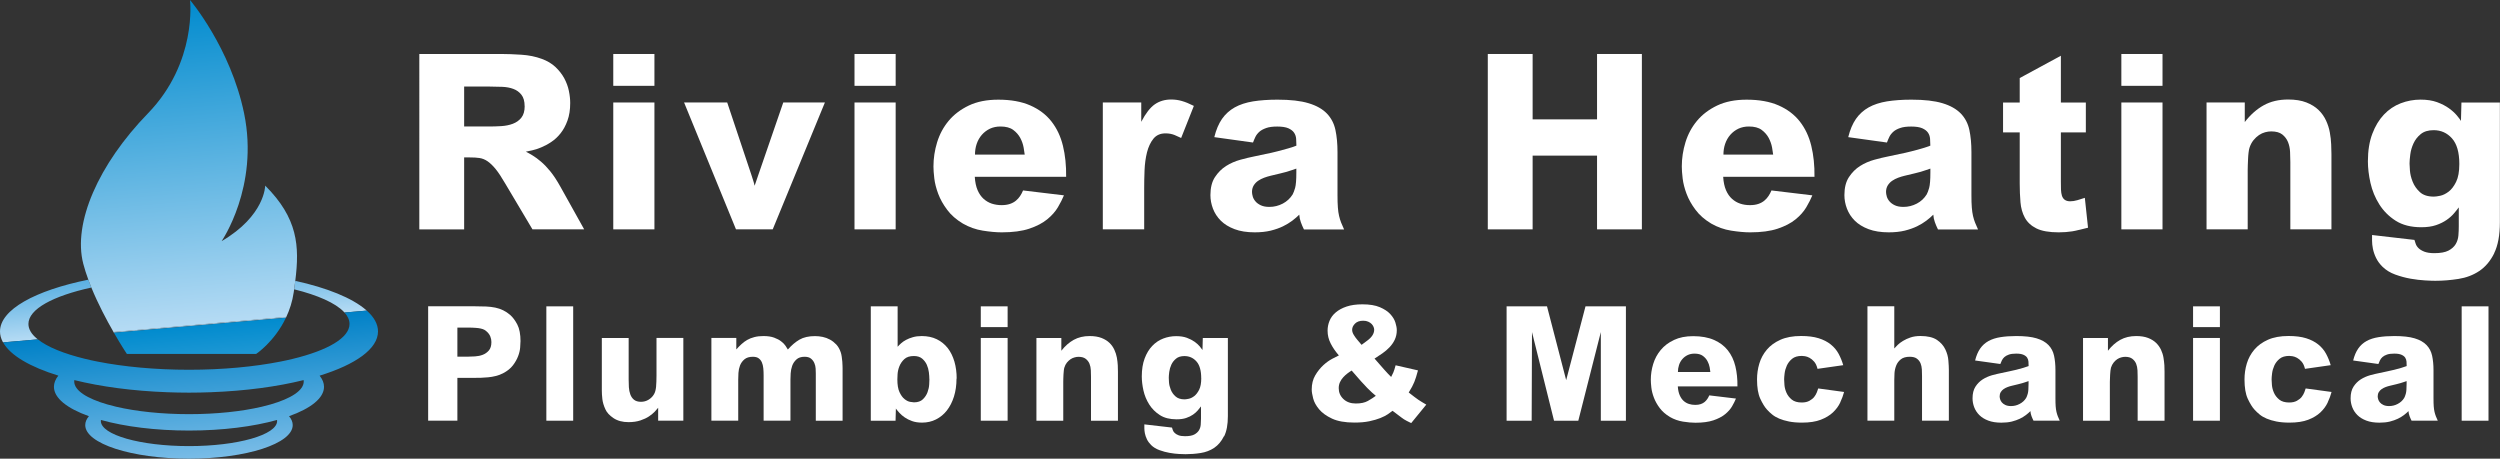
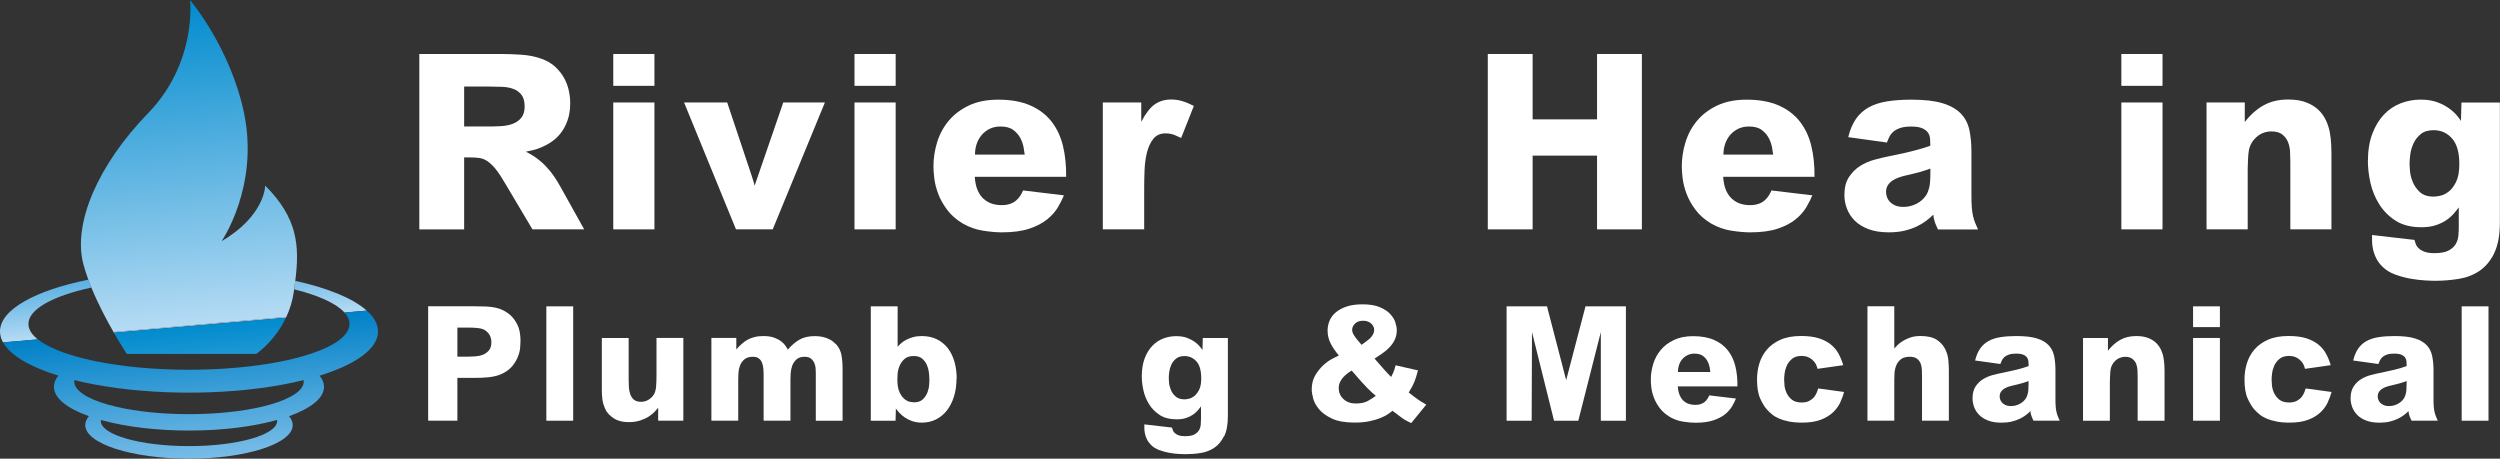
<svg xmlns="http://www.w3.org/2000/svg" id="Layer_1" data-name="Layer 1" viewBox="0 0 469.57 86.15">
  <rect x="0" y="0" width="469.57" height="86.15" fill="#333333" stroke="none" />
  <defs>
    <linearGradient id="linear-gradient" x1="33.63" y1="51.04" x2="34.53" y2="61.35" gradientUnits="userSpaceOnUse">
      <stop offset="0" stop-color="#5ab0e2" />
      <stop offset="1" stop-color="#b5dbf4" />
    </linearGradient>
    <linearGradient id="linear-gradient-2" x1="37.55" y1="61.08" x2="38.1" y2="67.36" gradientUnits="userSpaceOnUse">
      <stop offset="0" stop-color="#018bce" />
      <stop offset="1" stop-color="#1f98d4" />
    </linearGradient>
    <linearGradient id="linear-gradient-3" x1="31.42" y1=".37" x2="36.72" y2="61.01" gradientUnits="userSpaceOnUse">
      <stop offset="0" stop-color="#018bce" />
      <stop offset="1" stop-color="#b5dbf4" />
    </linearGradient>
    <linearGradient id="linear-gradient-4" x1="35.62" y1="61.24" x2="37.8" y2="86.18" gradientUnits="userSpaceOnUse">
      <stop offset="0" stop-color="#0081c7" />
      <stop offset="1" stop-color="#79bce7" />
    </linearGradient>
  </defs>
  <g>
    <g>
      <path d="M100.01,43.08l-5.11-8.6c-.68-1.17-1.27-2.07-1.79-2.71s-1.03-1.13-1.52-1.47c-.49-.34-1-.54-1.52-.62-.52-.08-1.12-.11-1.79-.11h-1.1v13.52h-8.42V10.14h15.46c1.1,0,2.35.05,3.73.14,1.38.09,2.65.35,3.82.78,1.01.37,1.86.87,2.55,1.52s1.24,1.35,1.66,2.12c.41.77.71,1.56.87,2.37.17.81.25,1.57.25,2.28,0,1.26-.17,2.35-.51,3.29s-.77,1.73-1.29,2.39c-.52.66-1.1,1.2-1.75,1.63-.64.43-1.28.77-1.91,1.03-.63.26-1.2.45-1.7.55-.51.11-.9.19-1.17.25.37.18.79.42,1.27.71.48.29,1,.67,1.56,1.15.57.48,1.16,1.09,1.77,1.84.61.75,1.24,1.71,1.89,2.88l4.46,8h-9.71ZM98.54,19.94c0-.92-.2-1.63-.6-2.14-.4-.51-.9-.87-1.52-1.1-.61-.23-1.31-.36-2.09-.39-.78-.03-1.56-.05-2.32-.05h-4.83v7.5h4.6c.77,0,1.55-.02,2.35-.07.8-.05,1.53-.19,2.19-.44.66-.25,1.2-.63,1.61-1.15.41-.52.62-1.24.62-2.16Z" fill="#fff" stroke-width="0" />
      <path d="M115.19,16.12v-5.98h7.73v5.98h-7.73ZM115.19,43.08v-23.83h7.73v23.83h-7.73Z" fill="#fff" stroke-width="0" />
      <path d="M145.14,43.08h-6.9l-9.75-23.83h8.1l4.55,13.62c.09.31.19.62.3.94.11.32.21.68.3,1.08l.69-2.02,4.69-13.62h7.82l-9.8,23.83Z" fill="#fff" stroke-width="0" />
      <path d="M160.5,16.12v-5.98h7.73v5.98h-7.73ZM160.5,43.08v-23.83h7.73v23.83h-7.73Z" fill="#fff" stroke-width="0" />
      <path d="M183.09,33.19c.06,1.01.24,1.86.53,2.53.29.67.67,1.22,1.13,1.63s.97.71,1.54.9c.57.18,1.17.28,1.82.28s1.14-.08,1.59-.23c.44-.15.82-.36,1.13-.62.31-.26.57-.55.78-.87.21-.32.4-.67.55-1.04l7.68.92c-.28.67-.65,1.42-1.13,2.23-.48.81-1.15,1.57-2.02,2.28-.87.71-1.99,1.29-3.36,1.75-1.36.46-3.09.69-5.17.69-1.04,0-2.23-.11-3.56-.32-1.33-.21-2.58-.66-3.75-1.33-1.23-.74-2.21-1.59-2.94-2.58-.74-.98-1.3-1.98-1.68-2.99-.38-1.01-.63-1.98-.74-2.9s-.16-1.67-.16-2.25c0-1.53.23-3.05.69-4.55.46-1.5,1.18-2.84,2.16-4.02.98-1.18,2.25-2.14,3.79-2.88,1.55-.74,3.4-1.1,5.54-1.1,2.36,0,4.36.36,6,1.08,1.64.72,2.97,1.72,3.98,3.01s1.73,2.81,2.16,4.58c.43,1.76.63,3.7.6,5.82h-17.16ZM192.26,27.69c-.11-.6-.31-1.19-.62-1.77-.31-.58-.75-1.09-1.33-1.52-.58-.43-1.38-.64-2.39-.64-.74,0-1.4.14-1.98.41-.58.28-1.09.66-1.52,1.15-.43.49-.75,1.06-.97,1.7-.22.64-.32,1.32-.32,2.02h9.34c-.03-.31-.1-.76-.21-1.36Z" fill="#fff" stroke-width="0" />
      <path d="M221.86,25.92c-.31-.15-.71-.34-1.22-.55-.51-.21-1.08-.32-1.72-.32-.98,0-1.74.34-2.28,1.01-.54.67-.94,1.53-1.2,2.55-.26,1.03-.41,2.15-.46,3.36-.05,1.21-.07,2.35-.07,3.43v7.68h-7.77v-23.83h7.22v3.63c.83-1.59,1.68-2.69,2.55-3.29.87-.6,1.89-.9,3.06-.9.71,0,1.38.09,2.02.28.64.18,1.4.49,2.25.92l-2.39,6.03Z" fill="#fff" stroke-width="0" />
-       <path d="M244.91,43.08c-.21-.43-.41-.87-.57-1.33-.17-.46-.27-.94-.3-1.43-.37.37-.8.74-1.31,1.13-.51.38-1.09.74-1.75,1.06-.66.32-1.43.59-2.3.81-.88.21-1.88.32-3.01.32-1.47,0-2.74-.2-3.79-.6-1.06-.4-1.92-.93-2.58-1.59-.66-.66-1.15-1.41-1.47-2.25-.32-.84-.48-1.69-.48-2.55,0-1.38.28-2.51.85-3.38.57-.87,1.27-1.57,2.09-2.09.83-.52,1.72-.91,2.67-1.17.95-.26,1.81-.47,2.58-.62.67-.15,1.4-.31,2.16-.46.77-.15,1.52-.32,2.25-.51s1.41-.37,2.03-.55c.61-.18,1.12-.35,1.52-.51,0-.43-.02-.86-.05-1.29-.03-.43-.16-.81-.39-1.15-.23-.34-.59-.61-1.08-.83-.49-.21-1.18-.32-2.07-.32s-1.56.09-2.09.28-.97.42-1.29.71c-.32.29-.57.61-.74.97-.17.35-.31.7-.44,1.04l-7.27-1.01c.34-1.38.82-2.52,1.45-3.43.63-.9,1.43-1.62,2.39-2.16.97-.54,2.12-.91,3.45-1.13,1.33-.21,2.86-.32,4.58-.32,2.42,0,4.37.22,5.84.67,1.47.44,2.62,1.09,3.43,1.93.81.84,1.35,1.87,1.61,3.08.26,1.21.39,2.6.39,4.16v8.1c0,.92.02,1.69.07,2.3.04.61.12,1.15.23,1.61.11.46.24.88.39,1.26.15.38.34.81.55,1.27h-7.54ZM243.48,31.67c-.37.12-.68.23-.94.32-.26.09-.55.18-.87.28-.32.09-.71.19-1.17.3-.46.11-1.07.25-1.84.44-.4.09-.8.22-1.22.37-.41.15-.79.35-1.13.58-.34.23-.61.52-.83.87-.21.35-.32.76-.32,1.22,0,.25.05.53.14.85.09.32.26.63.51.92.24.29.58.54,1.01.74.43.2.96.3,1.61.3.89,0,1.72-.21,2.51-.62.78-.41,1.4-.99,1.86-1.73.15-.28.3-.68.46-1.22.15-.54.23-1.5.23-2.88v-.74Z" fill="#fff" stroke-width="0" />
      <path d="M299.97,43.08v-13.85h-12.1v13.85h-8.42V10.14h8.42v12.28h12.1v-12.28h8.42v32.94h-8.42Z" fill="#fff" stroke-width="0" />
      <path d="M323.66,33.19c.06,1.01.24,1.86.53,2.53.29.67.67,1.22,1.13,1.63s.97.71,1.54.9,1.17.28,1.82.28,1.14-.08,1.59-.23c.44-.15.82-.36,1.13-.62.31-.26.57-.55.78-.87.21-.32.4-.67.55-1.04l7.68.92c-.28.67-.65,1.42-1.13,2.23-.48.81-1.15,1.57-2.02,2.28-.87.71-1.99,1.29-3.36,1.75-1.37.46-3.09.69-5.17.69-1.04,0-2.23-.11-3.57-.32-1.33-.21-2.58-.66-3.75-1.33-1.23-.74-2.21-1.59-2.94-2.58-.74-.98-1.3-1.98-1.68-2.99-.38-1.01-.63-1.98-.74-2.9-.11-.92-.16-1.67-.16-2.25,0-1.53.23-3.05.69-4.55.46-1.5,1.18-2.84,2.16-4.02.98-1.18,2.25-2.14,3.79-2.88,1.55-.74,3.4-1.1,5.54-1.1,2.36,0,4.36.36,6,1.08,1.64.72,2.97,1.72,3.98,3.01s1.73,2.81,2.16,4.58c.43,1.76.63,3.7.6,5.82h-17.16ZM332.84,27.69c-.11-.6-.32-1.19-.62-1.77-.31-.58-.75-1.09-1.33-1.52-.58-.43-1.38-.64-2.39-.64-.74,0-1.4.14-1.98.41-.58.28-1.09.66-1.52,1.15-.43.49-.75,1.06-.97,1.7s-.32,1.32-.32,2.02h9.34c-.03-.31-.1-.76-.21-1.36Z" fill="#fff" stroke-width="0" />
      <path d="M364,43.08c-.21-.43-.41-.87-.57-1.33-.17-.46-.27-.94-.3-1.43-.37.37-.8.74-1.31,1.13-.51.38-1.09.74-1.75,1.06-.66.32-1.43.59-2.3.81-.87.21-1.88.32-3.01.32-1.47,0-2.74-.2-3.8-.6-1.06-.4-1.92-.93-2.58-1.59-.66-.66-1.15-1.41-1.47-2.25-.32-.84-.48-1.69-.48-2.55,0-1.38.28-2.51.85-3.38s1.27-1.57,2.09-2.09c.83-.52,1.72-.91,2.67-1.17.95-.26,1.81-.47,2.58-.62.67-.15,1.4-.31,2.16-.46.77-.15,1.52-.32,2.25-.51.74-.18,1.41-.37,2.02-.55.61-.18,1.12-.35,1.52-.51,0-.43-.02-.86-.05-1.29-.03-.43-.16-.81-.39-1.15-.23-.34-.59-.61-1.08-.83-.49-.21-1.18-.32-2.07-.32s-1.56.09-2.09.28c-.54.18-.97.42-1.29.71-.32.29-.57.61-.74.97-.17.35-.31.7-.44,1.04l-7.27-1.01c.34-1.38.82-2.52,1.45-3.43.63-.9,1.43-1.62,2.39-2.16.97-.54,2.12-.91,3.45-1.13,1.33-.21,2.86-.32,4.58-.32,2.42,0,4.37.22,5.84.67,1.47.44,2.61,1.09,3.43,1.93.81.84,1.35,1.87,1.61,3.08.26,1.21.39,2.6.39,4.16v8.1c0,.92.02,1.69.07,2.3.05.61.12,1.15.23,1.61.11.46.24.88.39,1.26.15.38.34.81.55,1.27h-7.54ZM362.57,31.67c-.37.12-.68.23-.94.32-.26.09-.55.18-.87.28-.32.09-.71.19-1.17.3-.46.11-1.07.25-1.84.44-.4.09-.8.22-1.22.37-.41.15-.79.35-1.13.58-.34.23-.61.52-.83.87-.21.35-.32.76-.32,1.22,0,.25.05.53.14.85s.26.63.51.92c.25.29.58.54,1.01.74.43.2.97.3,1.61.3.89,0,1.72-.21,2.51-.62s1.4-.99,1.86-1.73c.15-.28.31-.68.46-1.22.15-.54.23-1.5.23-2.88v-.74Z" fill="#fff" stroke-width="0" />
-       <path d="M390.54,43.17c-.46.12-.9.21-1.31.28-.41.06-.82.11-1.22.14-.4.03-.84.05-1.33.05-1.81,0-3.21-.25-4.19-.74s-1.7-1.16-2.16-2c-.46-.84-.74-1.82-.83-2.92-.09-1.1-.14-2.27-.14-3.5v-9.61h-3.13v-5.61h3.13v-4.6l7.73-4.19v8.79h4.69v5.61h-4.69v9.25c0,.55,0,1.05.02,1.5.02.44.08.83.18,1.15.11.32.28.58.53.76.25.18.58.28,1.01.28s.88-.07,1.36-.21c.48-.14.94-.28,1.4-.44l.6,5.61c-.64.15-1.2.29-1.66.41Z" fill="#fff" stroke-width="0" />
      <path d="M398.45,16.12v-5.98h7.73v5.98h-7.73ZM398.45,43.08v-23.83h7.73v23.83h-7.73Z" fill="#fff" stroke-width="0" />
      <path d="M430.19,43.08v-12.65c0-.58-.02-1.21-.05-1.89-.03-.67-.16-1.29-.39-1.86-.23-.57-.59-1.04-1.08-1.43-.49-.38-1.18-.57-2.07-.57-.37,0-.75.05-1.15.16s-.78.28-1.15.53c-.37.25-.71.57-1.04.97-.32.4-.58.89-.76,1.47-.06.21-.12.51-.16.87s-.08.75-.09,1.15c-.02.4-.03.79-.05,1.17-.02.38-.02.7-.02.94v11.13h-7.73v-23.83h7.18v3.68c1.07-1.38,2.26-2.43,3.56-3.15,1.3-.72,2.83-1.08,4.58-1.08,1.35,0,2.49.18,3.43.55.94.37,1.7.84,2.3,1.43.6.58,1.06,1.24,1.4,1.98.34.74.58,1.49.71,2.25.14.77.22,1.5.25,2.21.03.71.05,1.32.05,1.84v14.12h-7.73Z" fill="#fff" stroke-width="0" />
      <path d="M468.49,47.56c-.72,1.46-1.66,2.57-2.81,3.34-1.15.77-2.45,1.26-3.91,1.49-1.46.23-2.91.35-4.35.35-.43,0-1.07-.02-1.91-.07-.84-.05-1.75-.15-2.71-.32-.97-.17-1.93-.43-2.9-.78-.97-.35-1.77-.85-2.42-1.49-.52-.52-.92-1.07-1.2-1.66-.28-.58-.47-1.15-.58-1.7s-.16-1.05-.16-1.5v-1.08l7.96.92c.06.18.14.42.23.71.09.29.27.57.53.83.26.26.63.48,1.1.67.48.18,1.1.28,1.86.28,1.17,0,2.05-.16,2.67-.48.61-.32,1.07-.73,1.36-1.22.29-.49.46-1.04.51-1.63.05-.6.07-1.17.07-1.73v-3.54c-.25.34-.55.72-.92,1.15-.37.43-.83.84-1.38,1.22-.55.38-1.21.71-1.98.97-.77.26-1.69.39-2.76.39-1.93,0-3.54-.41-4.81-1.22s-2.3-1.84-3.08-3.08c-.78-1.24-1.33-2.58-1.66-4.03-.32-1.44-.48-2.79-.48-4.05,0-1.99.28-3.72.83-5.17.55-1.46,1.28-2.66,2.18-3.61.9-.95,1.96-1.66,3.15-2.12,1.2-.46,2.44-.69,3.73-.69,1.2,0,2.23.16,3.11.48.87.32,1.62.71,2.23,1.15.61.44,1.1.89,1.47,1.33.37.44.63.79.78,1.04l.09-3.45h7.22v22.49c0,2.42-.36,4.36-1.08,5.82ZM461.93,30.8c0-2.18-.46-3.78-1.38-4.81-.92-1.03-2.07-1.54-3.45-1.54-1.01,0-1.82.25-2.42.74-.6.49-1.05,1.07-1.36,1.75-.31.67-.51,1.36-.6,2.07-.09.71-.14,1.27-.14,1.7,0,.18.02.61.07,1.29.05.67.21,1.38.51,2.12.29.74.74,1.39,1.36,1.96.61.57,1.49.85,2.62.85.28,0,.67-.05,1.2-.16.52-.11,1.05-.37,1.59-.78.54-.41,1-1.03,1.4-1.84s.6-1.92.6-3.34Z" fill="#fff" stroke-width="0" />
    </g>
    <g>
      <path d="M97.76,64.14c0,.26-.02.64-.06,1.14-.04.5-.16,1.04-.38,1.61-.21.57-.54,1.15-.97,1.72-.44.58-1.06,1.08-1.86,1.5-.42.22-.88.39-1.36.51-.49.12-.98.21-1.46.25s-.94.08-1.38.09c-.44,0-.82.01-1.14.01h-3.24v8.04h-5.49v-21.48h8.82c.76,0,1.45.01,2.07.04.62.03,1.19.1,1.73.21.53.11,1.02.28,1.47.5s.89.51,1.31.87c.5.44.95,1.04,1.35,1.81.4.77.6,1.83.6,3.17ZM92.3,64.26c0-.34-.06-.68-.19-1.02-.13-.34-.34-.64-.62-.9-.16-.16-.33-.29-.51-.39-.18-.1-.41-.18-.68-.24-.27-.06-.6-.11-.97-.13-.38-.03-.85-.05-1.41-.05h-2.01v5.46h2.01c.36,0,.79-.02,1.31-.05.51-.03.99-.13,1.44-.3.45-.17.83-.44,1.15-.81s.48-.9.48-1.58Z" fill="#fff" stroke-width="0" />
      <path d="M102.62,79.02v-21.48h5.04v21.48h-5.04Z" fill="#fff" stroke-width="0" />
      <path d="M123.62,79.02v-2.43c-.14.18-.35.42-.63.72-.28.3-.65.6-1.09.9-.45.3-.99.55-1.62.76s-1.38.32-2.23.32c-1.12,0-2.06-.25-2.81-.75-.75-.5-1.27-1.06-1.54-1.68-.3-.66-.49-1.29-.56-1.89-.07-.6-.1-1.15-.1-1.65v-9.84h5.04v7.83c0,.46.02.94.04,1.42.03.49.12.94.27,1.35.15.41.38.75.69,1s.75.39,1.31.39c.52,0,1-.13,1.44-.4.44-.27.78-.62,1.02-1.04.2-.34.32-.8.38-1.38.05-.58.08-1.3.08-2.16v-7.02h5.04v15.54h-4.71Z" fill="#fff" stroke-width="0" />
      <path d="M153.23,79.02v-8.88c0-.26-.01-.56-.03-.92-.02-.35-.1-.69-.24-1.02-.14-.33-.35-.61-.63-.84-.28-.23-.68-.35-1.2-.35-.66,0-1.18.17-1.54.51-.37.34-.64.74-.8,1.2-.16.46-.25.93-.28,1.41-.03.48-.04.86-.04,1.14v7.74h-5.04v-8.52c0-.46-.02-.9-.06-1.32-.04-.42-.13-.79-.27-1.11-.14-.32-.34-.57-.6-.76-.26-.19-.62-.29-1.08-.29-.68,0-1.21.16-1.59.48-.38.32-.66.71-.83,1.15-.17.45-.27.92-.3,1.41-.03.49-.04.91-.04,1.25v7.71h-5.04v-15.54h4.68v2.16c.3-.34.62-.67.95-.97.33-.31.69-.58,1.09-.81.4-.23.85-.41,1.37-.54.51-.13,1.07-.19,1.69-.19.8,0,1.47.1,2.01.3s.98.43,1.33.71c.35.27.62.54.81.83.19.28.33.51.43.69.7-.8,1.43-1.42,2.19-1.86.76-.44,1.73-.66,2.91-.66.48,0,.96.05,1.44.15.48.1.94.27,1.38.51.44.24.83.55,1.19.93.35.38.62.86.82,1.44.08.24.15.52.19.84.05.32.08.63.11.94.02.31.03.58.04.81,0,.23.01.37.01.4v9.87h-5.04Z" fill="#fff" stroke-width="0" />
      <path d="M179.66,71.1c0,1.24-.16,2.37-.48,3.39-.32,1.02-.77,1.89-1.33,2.61s-1.25,1.28-2.04,1.68c-.79.4-1.67.6-2.62.6-.72,0-1.35-.1-1.88-.29-.53-.19-.99-.42-1.38-.69-.39-.27-.72-.55-.99-.85s-.5-.57-.67-.81l-.06,2.28h-4.65v-21.48h5.04v7.59c.18-.2.39-.42.65-.65.25-.23.56-.44.93-.64s.8-.37,1.29-.51c.49-.14,1.04-.21,1.67-.21,1.06,0,2,.2,2.82.6.82.4,1.5.96,2.06,1.67.55.71.96,1.56,1.25,2.54.28.98.42,2.04.42,3.18ZM174.56,71.22c0-.36-.03-.79-.09-1.29s-.19-.97-.39-1.42c-.2-.45-.5-.83-.88-1.16-.39-.32-.91-.48-1.54-.48-.78,0-1.38.19-1.8.58-.42.39-.73.84-.93,1.35s-.31,1-.34,1.49c-.03.48-.04.8-.04.96,0,1.02.13,1.82.4,2.4.27.58.58,1.02.95,1.31.36.29.71.46,1.05.52.34.06.58.09.72.09.72,0,1.28-.19,1.68-.58.4-.39.69-.83.87-1.33.18-.5.29-.99.31-1.47.03-.48.04-.8.04-.96Z" fill="#fff" stroke-width="0" />
-       <path d="M184.22,61.44v-3.9h5.04v3.9h-5.04ZM184.22,79.02v-15.54h5.04v15.54h-5.04Z" fill="#fff" stroke-width="0" />
-       <path d="M204.92,79.02v-8.25c0-.38-.01-.79-.03-1.23-.02-.44-.1-.84-.25-1.21-.15-.37-.39-.68-.71-.93-.32-.25-.77-.38-1.35-.38-.24,0-.49.04-.75.11-.26.07-.51.18-.75.34-.24.16-.46.37-.68.63-.21.26-.38.58-.49.96-.04.14-.08.33-.1.57-.03.24-.05.49-.06.75-.01.26-.02.51-.03.76-.01.25-.01.46-.01.62v7.26h-5.04v-15.54h4.68v2.4c.7-.9,1.48-1.58,2.33-2.05.85-.47,1.85-.71,2.98-.71.88,0,1.62.12,2.24.36.61.24,1.11.55,1.5.93.39.38.69.81.91,1.29.22.48.38.97.47,1.47.09.5.14.98.17,1.44.02.46.03.86.03,1.2v9.21h-5.04Z" fill="#fff" stroke-width="0" />
      <path d="M229.89,81.94c-.47.95-1.08,1.67-1.83,2.18-.75.5-1.6.82-2.55.97-.95.15-1.9.22-2.83.22-.28,0-.69-.01-1.24-.04-.55-.03-1.14-.1-1.77-.21-.63-.11-1.26-.28-1.89-.51-.63-.23-1.16-.55-1.58-.97-.34-.34-.6-.7-.78-1.08-.18-.38-.31-.75-.38-1.11-.07-.36-.1-.69-.1-.97v-.71l5.19.6c.04.12.09.27.15.46s.17.37.35.54c.17.17.41.32.72.44s.71.18,1.22.18c.76,0,1.34-.1,1.74-.31.4-.21.69-.48.89-.8.19-.32.3-.67.33-1.06.03-.39.05-.76.05-1.12v-2.31c-.16.22-.36.47-.6.75-.24.28-.54.55-.9.8-.36.25-.79.46-1.29.63-.5.17-1.1.25-1.8.25-1.26,0-2.31-.26-3.13-.79-.83-.53-1.5-1.2-2.01-2.01-.51-.81-.87-1.68-1.08-2.62-.21-.94-.31-1.82-.31-2.64,0-1.3.18-2.42.54-3.38.36-.95.83-1.73,1.43-2.35.59-.62,1.27-1.08,2.05-1.38.78-.3,1.59-.45,2.43-.45.78,0,1.46.1,2.02.31s1.05.46,1.46.75c.4.29.72.58.96.87s.41.52.51.67l.06-2.25h4.71v14.67c0,1.58-.23,2.84-.7,3.79ZM225.62,71.01c0-1.42-.3-2.46-.9-3.13s-1.35-1-2.25-1c-.66,0-1.19.16-1.57.48-.39.32-.69.7-.89,1.14-.2.44-.33.89-.39,1.35-.06.46-.09.83-.09,1.11,0,.12.02.4.04.84.03.44.14.9.33,1.38.19.48.48.91.89,1.27.4.37.97.56,1.71.56.18,0,.44-.04.78-.11.34-.07.69-.24,1.04-.51.35-.27.65-.67.92-1.2.26-.53.39-1.25.39-2.17Z" fill="#fff" stroke-width="0" />
      <path d="M265.07,79.47c-.22-.1-.5-.24-.85-.42-.35-.18-.67-.38-.95-.6l-1.71-1.29c-.22.18-.52.39-.88.64-.37.25-.84.49-1.41.72-.57.23-1.26.43-2.06.6s-1.74.25-2.82.25c-1.74,0-3.14-.25-4.19-.74-1.05-.49-1.86-1.07-2.43-1.75-.57-.68-.95-1.37-1.12-2.05-.18-.69-.27-1.25-.27-1.67,0-1.02.22-1.91.66-2.66.44-.75.95-1.38,1.52-1.91.57-.52,1.13-.92,1.69-1.21.56-.29.97-.5,1.23-.62-.64-.74-1.16-1.49-1.54-2.25-.39-.76-.58-1.56-.58-2.4,0-.64.12-1.25.36-1.84.24-.59.62-1.12,1.16-1.58s1.21-.83,2.04-1.11c.83-.28,1.83-.42,2.99-.42,1.34,0,2.43.18,3.27.54s1.5.79,1.96,1.3c.47.51.79,1.04.96,1.59.17.55.26,1.02.26,1.42,0,.66-.13,1.25-.38,1.79-.25.53-.58,1-.98,1.42s-.84.8-1.33,1.14c-.49.34-.99.67-1.49.99.66.76,1.25,1.44,1.79,2.04.53.6.98,1.07,1.33,1.41.14-.26.28-.54.41-.84.13-.3.27-.75.43-1.35l4.2.96c-.14.5-.26.92-.36,1.25-.1.33-.21.64-.33.93-.12.29-.26.58-.42.89-.16.3-.37.66-.63,1.08.44.34.79.61,1.06.82.27.21.51.39.74.54.22.15.44.29.66.42.22.13.5.3.84.5l-2.82,3.45ZM258.41,74.34c-.24-.2-.49-.41-.73-.63-.25-.22-.54-.5-.87-.84s-.73-.77-1.2-1.29c-.47-.52-1.05-1.18-1.73-1.98-.24.14-.5.32-.78.53-.28.21-.54.45-.79.72-.25.27-.46.58-.62.92s-.24.72-.24,1.14c0,.8.29,1.48.88,2.04.59.56,1.37.84,2.33.84s1.7-.16,2.28-.49,1.07-.65,1.47-.95ZM258.11,61.92c0-.16-.04-.33-.12-.53-.08-.19-.2-.37-.36-.54-.16-.17-.38-.31-.64-.43s-.58-.18-.95-.18c-.66,0-1.17.18-1.53.54s-.54.75-.54,1.17c0,.3.1.62.31.96s.42.64.65.9l.81.96,1.05-.78c.88-.64,1.32-1.33,1.32-2.07Z" fill="#fff" stroke-width="0" />
      <path d="M300.68,79.02v-16.65l-4.23,16.65h-4.56l-4.14-16.65-.06,16.65h-4.71v-21.48h7.59l3.6,13.86,3.63-13.86h7.59v21.48h-4.71Z" fill="#fff" stroke-width="0" />
      <path d="M315.14,72.57c.04.66.16,1.21.35,1.65.19.44.43.79.73,1.07.3.27.63.46,1,.58s.77.18,1.19.18.75-.05,1.04-.15c.29-.1.53-.23.73-.4s.37-.36.51-.57c.14-.21.26-.43.36-.67l5.01.6c-.18.44-.42.93-.73,1.46-.31.53-.75,1.03-1.32,1.49s-1.3.84-2.19,1.14c-.89.3-2.02.45-3.38.45-.68,0-1.46-.07-2.33-.21-.87-.14-1.69-.43-2.45-.87-.8-.48-1.44-1.04-1.92-1.68-.48-.64-.84-1.29-1.09-1.95-.25-.66-.41-1.29-.48-1.89-.07-.6-.1-1.09-.1-1.47,0-1,.15-1.99.45-2.97.3-.98.77-1.85,1.41-2.62.64-.77,1.46-1.4,2.48-1.88,1.01-.48,2.21-.72,3.61-.72,1.54,0,2.85.24,3.92.71,1.07.47,1.94,1.12,2.6,1.96s1.13,1.83,1.41,2.98c.28,1.15.41,2.42.39,3.79h-11.19ZM321.12,68.98c-.07-.39-.21-.77-.41-1.15s-.49-.71-.87-.99-.9-.42-1.56-.42c-.48,0-.91.09-1.29.27-.38.18-.71.43-.99.75-.28.32-.49.69-.63,1.11s-.21.86-.21,1.32h6.09c-.02-.2-.07-.5-.13-.89Z" fill="#fff" stroke-width="0" />
      <path d="M345.65,75.6c-.32.68-.78,1.3-1.37,1.86s-1.36,1.02-2.29,1.38c-.94.36-2.11.54-3.51.54-.94,0-1.76-.07-2.46-.21-.7-.14-1.31-.32-1.83-.54-.52-.22-.97-.48-1.33-.78-.37-.3-.7-.61-.98-.93-.42-.46-.83-1.13-1.25-2.03-.41-.89-.61-2.09-.61-3.62,0-1.02.14-2.01.43-2.98s.76-1.84,1.41-2.61c.65-.77,1.5-1.39,2.55-1.86s2.34-.71,3.88-.71c1.3,0,2.4.14,3.3.42.9.28,1.66.67,2.28,1.17s1.11,1.08,1.47,1.75c.36.67.65,1.38.87,2.14l-4.83.69c-.14-.58-.35-1.03-.63-1.35-.28-.32-.57-.56-.87-.72-.3-.16-.58-.26-.84-.3s-.46-.06-.6-.06c-.78,0-1.39.18-1.83.54-.44.36-.77.79-.99,1.27-.22.49-.36.98-.42,1.47-.06.49-.09.87-.09,1.12,0,.24.02.6.06,1.08.04.48.17.96.38,1.44.21.48.54.91.99,1.28s1.08.55,1.88.55c.58,0,1.06-.11,1.44-.32s.68-.45.9-.73c.22-.28.38-.57.5-.87s.2-.54.25-.72l4.86.66c-.16.62-.4,1.27-.72,1.95Z" fill="#fff" stroke-width="0" />
      <path d="M361.01,79.02v-8.4c0-.4-.01-.81-.03-1.23-.02-.42-.11-.8-.25-1.16-.15-.35-.38-.64-.69-.87-.31-.23-.75-.35-1.33-.35-.72,0-1.28.16-1.68.48-.4.32-.69.71-.87,1.17s-.29.94-.32,1.44c-.03.5-.04.93-.04,1.29v7.62h-5.04v-21.48h5.04v7.92c.16-.18.37-.4.63-.66s.6-.51,1.01-.76c.41-.25.88-.47,1.42-.65s1.16-.27,1.86-.27c1.34,0,2.37.25,3.09.73.72.49,1.24,1.08,1.57,1.77.33.69.53,1.39.58,2.12.06.72.09,1.31.09,1.77v9.51h-5.04Z" fill="#fff" stroke-width="0" />
      <path d="M381.95,79.02c-.14-.28-.27-.57-.38-.87-.11-.3-.18-.61-.2-.93-.24.24-.52.49-.85.74s-.71.48-1.14.69c-.43.21-.93.38-1.5.53-.57.14-1.22.21-1.96.21-.96,0-1.79-.13-2.47-.39-.69-.26-1.25-.61-1.68-1.04-.43-.43-.75-.92-.96-1.47-.21-.55-.31-1.1-.31-1.67,0-.9.18-1.63.55-2.2.37-.57.83-1.03,1.37-1.37s1.12-.59,1.74-.77c.62-.17,1.18-.3,1.68-.4.44-.1.91-.2,1.41-.3.5-.1.99-.21,1.47-.33.48-.12.92-.24,1.32-.36.4-.12.73-.23.99-.33,0-.28-.01-.56-.03-.84-.02-.28-.11-.53-.25-.75-.15-.22-.39-.4-.71-.54-.32-.14-.77-.21-1.35-.21s-1.01.06-1.36.18c-.35.12-.63.28-.84.46-.21.19-.37.4-.48.63-.11.23-.21.46-.29.68l-4.74-.66c.22-.9.54-1.65.95-2.24s.93-1.06,1.56-1.41c.63-.35,1.38-.59,2.25-.73.87-.14,1.86-.21,2.98-.21,1.58,0,2.85.14,3.81.43s1.7.71,2.23,1.26c.53.55.88,1.22,1.05,2.01s.26,1.69.26,2.71v5.28c0,.6.01,1.1.04,1.5.03.4.08.75.15,1.05.07.3.16.58.25.82.1.25.22.53.36.83h-4.92ZM381.02,71.58c-.24.08-.45.15-.62.21-.17.06-.36.12-.57.18s-.46.12-.76.2-.7.17-1.2.29c-.26.06-.53.14-.79.24-.27.1-.52.23-.74.38-.22.15-.4.34-.54.57-.14.23-.21.5-.21.79,0,.16.03.34.09.55.06.21.17.41.33.6s.38.35.66.48c.28.13.63.2,1.05.2.58,0,1.12-.13,1.64-.41.51-.27.92-.64,1.21-1.12.1-.18.2-.44.3-.79.1-.35.15-.97.15-1.88v-.48Z" fill="#fff" stroke-width="0" />
      <path d="M401.51,79.02v-8.25c0-.38-.01-.79-.03-1.23-.02-.44-.11-.84-.25-1.21-.15-.37-.39-.68-.71-.93-.32-.25-.77-.38-1.35-.38-.24,0-.49.04-.75.11s-.51.18-.75.34c-.24.16-.46.37-.67.63-.21.26-.38.58-.5.96-.04.14-.07.33-.1.57s-.05.49-.06.75-.02.51-.03.76c-.01.25-.02.46-.02.62v7.26h-5.04v-15.54h4.68v2.4c.7-.9,1.47-1.58,2.32-2.05.85-.47,1.85-.71,2.99-.71.88,0,1.62.12,2.24.36.61.24,1.11.55,1.5.93.39.38.69.81.92,1.29.22.48.38.97.46,1.47s.14.98.17,1.44c.02.46.03.86.03,1.2v9.21h-5.04Z" fill="#fff" stroke-width="0" />
      <path d="M411.92,61.44v-3.9h5.04v3.9h-5.04ZM411.92,79.02v-15.54h5.04v15.54h-5.04Z" fill="#fff" stroke-width="0" />
      <path d="M437.21,75.6c-.32.68-.78,1.3-1.37,1.86s-1.36,1.02-2.29,1.38c-.94.36-2.11.54-3.51.54-.94,0-1.76-.07-2.46-.21-.7-.14-1.31-.32-1.83-.54-.52-.22-.97-.48-1.33-.78-.37-.3-.7-.61-.98-.93-.42-.46-.83-1.13-1.25-2.03-.41-.89-.61-2.09-.61-3.62,0-1.02.14-2.01.43-2.98s.76-1.84,1.41-2.61c.65-.77,1.5-1.39,2.55-1.86s2.34-.71,3.88-.71c1.3,0,2.4.14,3.3.42.9.28,1.66.67,2.28,1.17s1.11,1.08,1.47,1.75c.36.67.65,1.38.87,2.14l-4.83.69c-.14-.58-.35-1.03-.63-1.35-.28-.32-.57-.56-.87-.72-.3-.16-.58-.26-.84-.3s-.46-.06-.6-.06c-.78,0-1.39.18-1.83.54-.44.36-.77.79-.99,1.27-.22.49-.36.98-.42,1.47-.06.49-.09.87-.09,1.12,0,.24.02.6.06,1.08.04.48.17.96.38,1.44.21.48.54.91.99,1.28s1.08.55,1.88.55c.58,0,1.06-.11,1.44-.32s.68-.45.9-.73c.22-.28.38-.57.5-.87s.2-.54.25-.72l4.86.66c-.16.62-.4,1.27-.72,1.95Z" fill="#fff" stroke-width="0" />
      <path d="M452.96,79.02c-.14-.28-.27-.57-.38-.87-.11-.3-.18-.61-.2-.93-.24.24-.52.49-.85.74s-.71.48-1.14.69c-.43.21-.93.38-1.5.53-.57.14-1.22.21-1.96.21-.96,0-1.79-.13-2.47-.39-.69-.26-1.25-.61-1.68-1.04-.43-.43-.75-.92-.96-1.47-.21-.55-.31-1.1-.31-1.67,0-.9.18-1.63.55-2.2.37-.57.83-1.03,1.37-1.37s1.12-.59,1.74-.77c.62-.17,1.18-.3,1.68-.4.44-.1.91-.2,1.41-.3.5-.1.99-.21,1.47-.33.48-.12.92-.24,1.32-.36.4-.12.73-.23.99-.33,0-.28-.01-.56-.03-.84-.02-.28-.11-.53-.25-.75-.15-.22-.39-.4-.71-.54-.32-.14-.77-.21-1.35-.21s-1.01.06-1.36.18c-.35.12-.63.28-.84.46-.21.19-.37.4-.48.63-.11.23-.21.46-.29.68l-4.74-.66c.22-.9.54-1.65.95-2.24s.93-1.06,1.56-1.41c.63-.35,1.38-.59,2.25-.73.87-.14,1.86-.21,2.98-.21,1.58,0,2.85.14,3.81.43s1.7.71,2.23,1.26c.53.55.88,1.22,1.05,2.01s.26,1.69.26,2.71v5.28c0,.6.01,1.1.04,1.5.03.4.08.75.15,1.05.07.3.16.58.25.82.1.25.22.53.36.83h-4.92ZM452.03,71.58c-.24.08-.45.15-.62.21-.17.06-.36.12-.57.18s-.46.12-.76.2-.7.17-1.2.29c-.26.06-.53.14-.79.24-.27.1-.52.23-.74.38-.22.15-.4.34-.54.57-.14.23-.21.5-.21.79,0,.16.03.34.09.55.06.21.17.41.33.6s.38.35.66.48c.28.13.63.2,1.05.2.58,0,1.12-.13,1.64-.41.51-.27.92-.64,1.21-1.12.1-.18.2-.44.3-.79.1-.35.15-.97.15-1.88v-.48Z" fill="#fff" stroke-width="0" />
      <path d="M462.37,79.02v-21.48h5.04v21.48h-5.04Z" fill="#fff" stroke-width="0" />
    </g>
  </g>
  <path d="M21.32,62.36s.05.09.07.13l32.32-2.82c.03-.05.06-.1.07-.15l-32.46,2.84ZM68.74,58.21c-2.6-2.24-7.28-4.14-13.28-5.46-.06.52-.13,1.05-.21,1.59,4.44,1.1,7.75,2.57,9.34,4.24.04.03.08.08.12.12l4.18-.36c-.05-.05-.1-.09-.15-.13ZM17.16,54.01c-.2-.49-.39-.99-.57-1.48C6.62,54.55,0,58.15,0,62.25c0,.66.17,1.3.5,1.93.02.05.04.09.08.13l6.53-.57c-.06-.03-.11-.08-.16-.12-1.05-.87-1.61-1.8-1.61-2.78,0-2.78,4.63-5.26,11.82-6.83Z" fill="url(#linear-gradient)" stroke-width="0" />
  <path d="M53.71,59.67c-2.13,4.5-5.6,6.81-5.6,6.81h-24.28s-1.06-1.59-2.44-3.99l32.32-2.82Z" fill="url(#linear-gradient-2)" stroke-width="0" />
  <path d="M55.46,52.75c-.06.52-.26,1.96-.29,2.15-.25,1.73-.76,3.27-1.39,4.62l-32.46,2.84c-1.32-2.29-2.91-5.29-4.16-8.35-.2-.49-.39-.99-.57-1.48-.37-1.01-.7-2.01-.95-2.99-1.98-7.63,2.82-18.64,12.14-28.24C37.1,11.7,35.69,0,35.69,0c0,0,7.62,8.97,10.16,21.3,2.84,13.78-4.23,24-4.23,24,8.19-4.8,8.19-10.44,8.19-10.44,6.12,6.12,6.48,11.32,5.65,17.89Z" fill="url(#linear-gradient-3)" stroke-width="0" />
  <g>
    <path d="M.58,64.31s-.06-.08-.08-.13M55.46,52.75c6,1.32,10.68,3.22,13.28,5.46.05.04.1.08.15.13M64.59,58.58s.08.08.12.12M7.11,63.74c-.06-.03-.11-.08-.16-.12-1.05-.87-1.61-1.8-1.61-2.78" fill="none" stroke-width="0" />
    <path d="M71,62.25c0-1.37-.74-2.69-2.11-3.91l-4.18.36c.61.68.94,1.4.94,2.14,0,2.63-4.13,4.98-10.64,6.56-.76.19-1.55.36-2.37.52-4.87.96-10.77,1.53-17.14,1.53s-12.28-.57-17.15-1.53c-.82-.16-1.61-.33-2.37-.52-3.98-.97-7.07-2.22-8.87-3.66l-6.53.57c1.35,2.44,5.08,4.61,10.38,6.24-.54.67-.83,1.38-.83,2.1,0,2.12,2.49,4.07,6.57,5.52-.45.53-.69,1.09-.69,1.67,0,3.48,8.72,6.31,19.49,6.31s19.48-2.83,19.48-6.31c0-.58-.24-1.14-.69-1.67,4.08-1.45,6.57-3.4,6.57-5.52,0-.72-.29-1.42-.83-2.09,6.76-2.09,10.97-5.04,10.97-8.31ZM35.5,83.79c-9.15,0-16.56-2.12-16.56-4.72,0-.06,0-.13.02-.19,4.44,1.24,10.22,1.99,16.54,1.99s12.09-.75,16.53-1.99c.02.06.02.13.02.19,0,2.6-7.41,4.72-16.55,4.72ZM50.84,75.96c-.54.16-1.1.3-1.69.44-3.72.87-8.47,1.39-13.65,1.39s-9.94-.52-13.66-1.39c-.59-.14-1.15-.28-1.69-.44-3.84-1.11-6.21-2.63-6.21-4.31,0-.09.01-.17.02-.26,4.95,1.23,10.93,2.04,17.45,2.28,1.34.05,2.71.08,4.09.08s2.75-.03,4.09-.08c6.51-.24,12.49-1.05,17.44-2.28.01.09.02.17.02.26,0,1.68-2.37,3.2-6.21,4.31Z" fill="url(#linear-gradient-4)" stroke-width="0" />
  </g>
</svg>